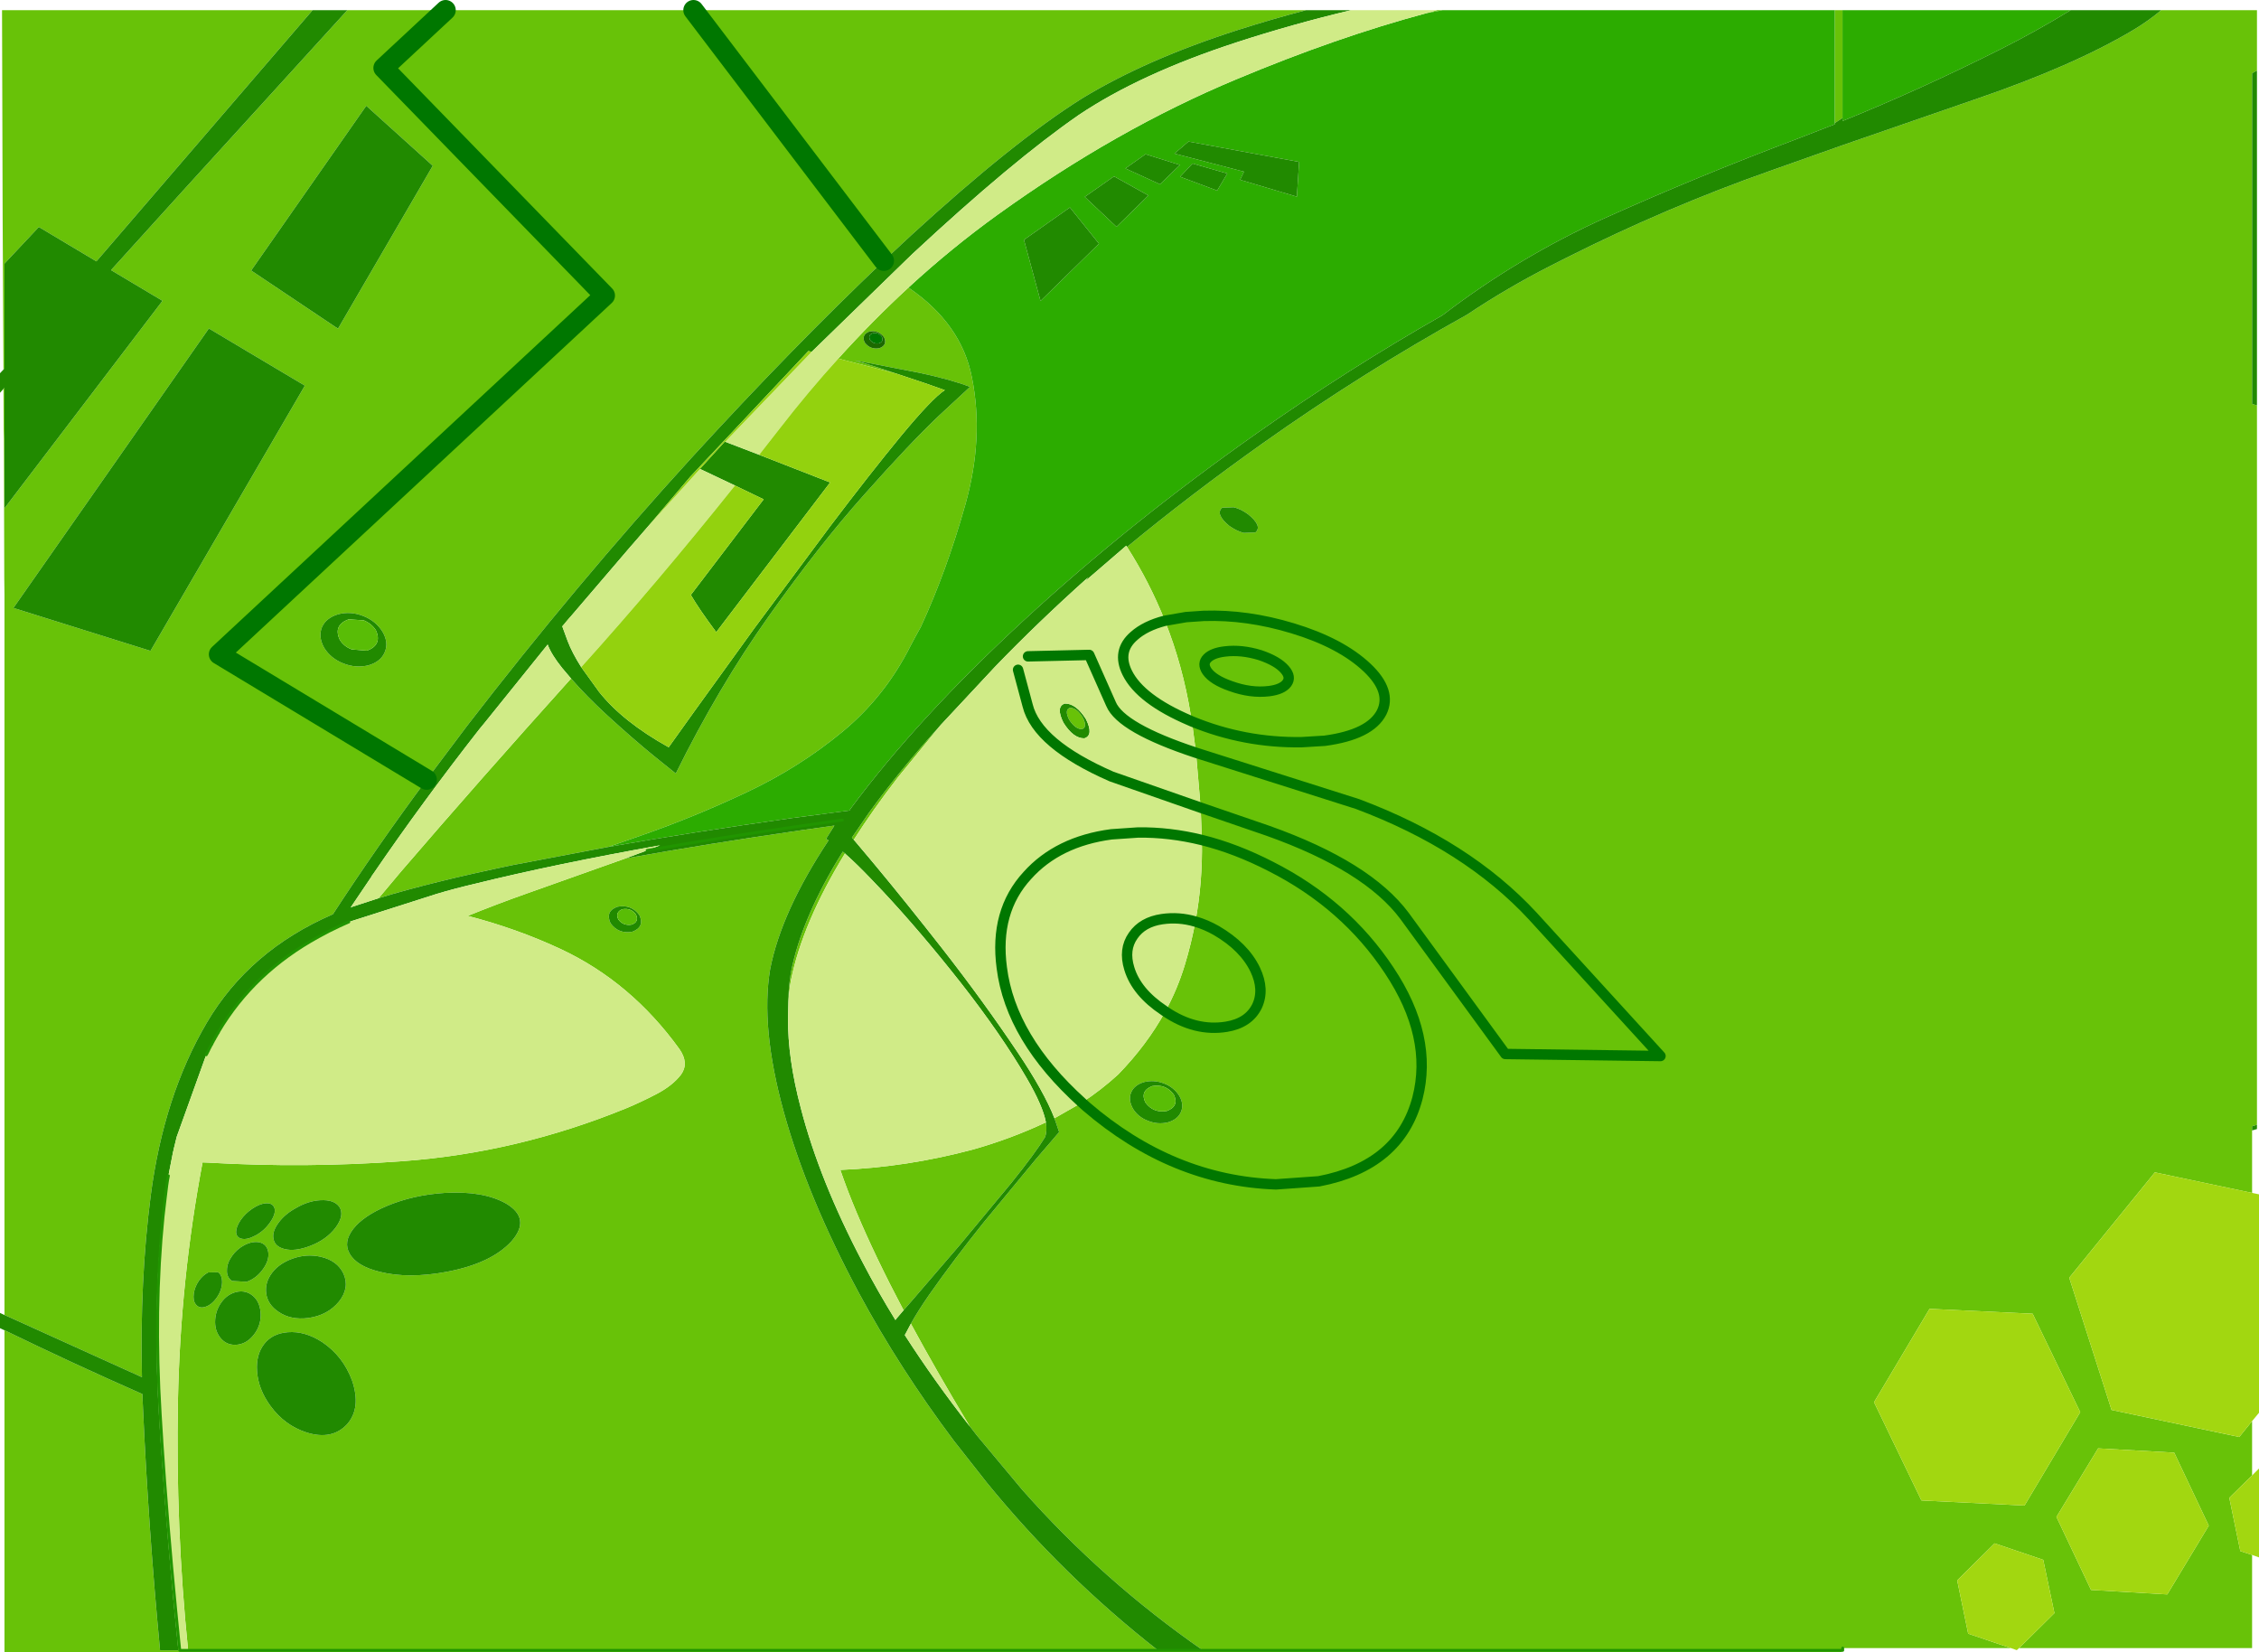
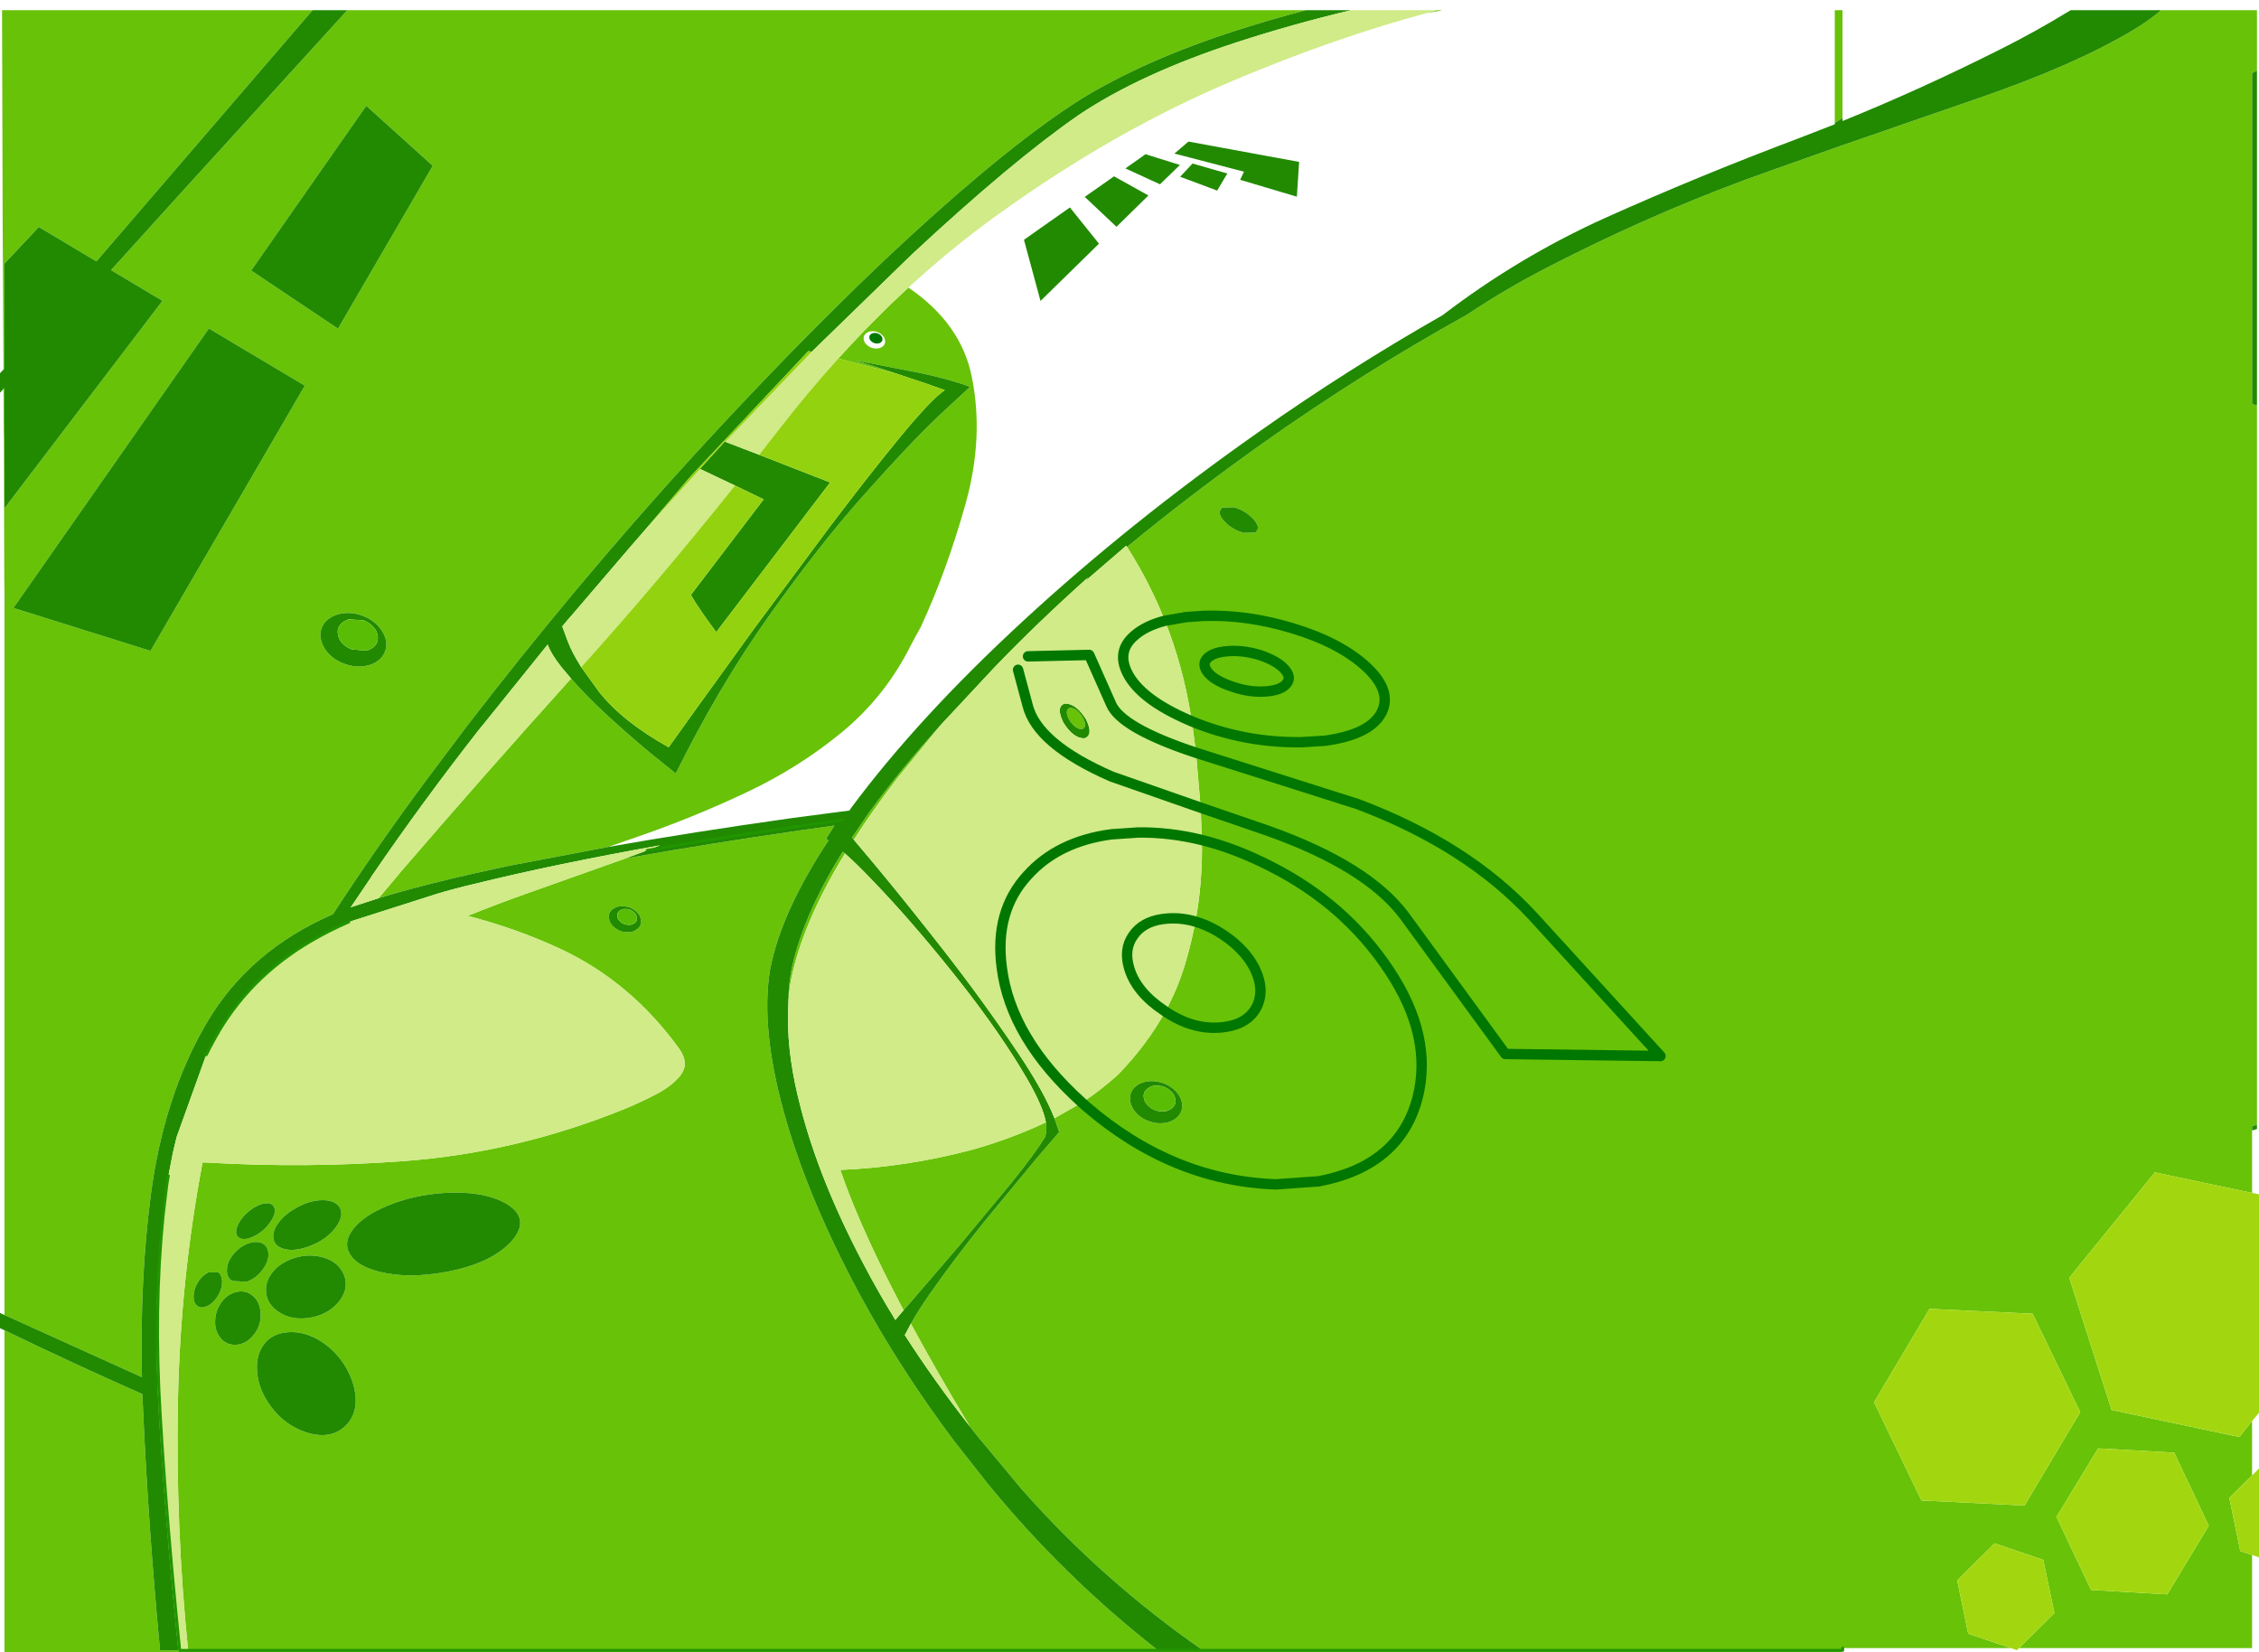
<svg xmlns="http://www.w3.org/2000/svg" height="406.15px" width="555.4px">
  <g transform="matrix(1.0, 0.0, 0.0, 1.0, 277.7, 204.3)">
    <path d="M253.65 -201.8 L277.2 -201.8 277.2 -186.95 276.0 -186.3 276.0 -105.0 276.5 -104.85 277.2 -104.65 277.2 72.2 276.0 72.55 276.0 73.6 276.0 88.95 252.1 83.9 231.05 109.8 241.45 142.3 272.85 148.95 276.0 145.05 276.0 158.4 270.4 163.9 273.1 177.0 276.0 177.95 276.0 200.85 218.7 200.85 227.4 192.25 224.65 179.15 212.7 175.1 203.5 184.2 206.2 197.3 216.7 200.85 175.35 200.85 175.35 201.4 175.1 201.4 18.05 201.4 175.1 201.4 175.1 201.85 -276.6 201.85 -276.6 122.7 Q-259.85 130.85 -242.7 138.4 L-242.5 142.8 Q-241.2 171.35 -238.35 201.4 L-233.85 201.4 Q-236.6 174.7 -238.25 149.3 L-238.55 144.7 Q-240.2 118.2 -237.8 95.25 L-237.45 92.35 -236.5 85.8 -236.3 84.75 -236.7 87.15 -236.5 85.8 -236.7 87.15 -237.2 91.25 -237.6 94.7 Q-239.9 117.4 -238.3 143.55 L-237.9 149.95 -237.9 150.1 Q-236.55 170.35 -234.5 191.45 L-233.7 199.5 -233.5 201.4 -231.45 201.4 Q-234.55 171.15 -233.95 140.0 -233.35 110.25 -227.9 81.45 L-226.6 81.5 Q-202.55 82.9 -178.75 81.15 -150.55 79.1 -123.75 68.15 -120.25 66.7 -116.3 64.65 -112.3 62.55 -110.25 59.85 -108.25 57.05 -110.65 53.6 -122.55 37.1 -139.85 29.0 -150.7 23.95 -162.7 20.85 -155.55 17.95 -148.2 15.35 L-124.0 6.75 Q-104.0 3.15 -80.4 -0.25 L-72.55 -1.35 -74.6 1.9 Q-74.3 2.05 -74.0 2.3 -85.6 19.8 -88.35 33.95 -90.75 48.2 -85.0 69.05 -79.25 89.85 -66.5 113.6 -56.6 131.95 -43.2 149.85 L-35.05 160.2 Q-16.4 183.1 7.0 201.4 L18.05 201.4 Q-6.65 184.25 -26.4 161.9 L-37.5 148.6 -39.35 146.2 Q-47.45 132.75 -53.75 121.1 -52.0 117.95 -49.15 113.85 -43.15 105.3 -35.85 96.2 L-23.05 80.7 -17.3 74.0 -18.45 70.6 -11.7 66.75 -10.65 67.7 Q10.55 85.95 36.0 86.85 L46.55 86.1 Q66.4 82.3 70.8 65.65 74.7 50.55 63.85 34.25 53.1 18.0 34.75 8.7 26.2 4.3 17.8 2.2 26.2 4.3 34.75 8.7 53.1 18.0 63.85 34.25 74.7 50.55 70.8 65.65 66.4 82.3 46.55 86.1 L36.0 86.85 Q10.55 85.95 -10.65 67.7 L-11.7 66.75 Q-6.95 63.65 -2.8 59.85 4.3 52.55 8.8 44.35 16.2 49.35 23.85 48.1 29.3 47.2 31.35 43.05 33.25 39.0 30.9 34.05 28.2 28.45 21.35 24.45 18.8 23.0 16.2 22.25 18.8 23.0 21.35 24.45 28.2 28.45 30.9 34.05 33.25 39.0 31.35 43.05 29.3 47.2 23.85 48.1 16.2 49.35 8.8 44.35 11.8 38.85 13.6 32.9 15.2 27.65 16.2 22.25 18.0 12.55 17.8 2.4 L17.8 2.2 17.5 -5.75 34.1 -0.05 Q58.55 8.65 67.65 20.9 L92.4 54.8 130.55 55.3 99.15 20.9 Q83.0 3.45 56.05 -6.65 L16.35 -19.25 56.05 -6.65 Q83.0 3.45 99.15 20.9 L130.55 55.3 92.4 54.8 67.65 20.9 Q58.55 8.65 34.1 -0.05 L17.5 -5.75 16.35 -19.25 15.35 -26.95 Q28.25 -21.65 42.3 -21.85 L48.0 -22.2 Q59.2 -23.7 62.0 -29.2 64.55 -34.35 58.45 -40.15 52.0 -46.25 40.1 -49.85 28.9 -53.25 18.25 -52.9 L13.9 -52.6 8.7 -51.7 13.9 -52.6 18.25 -52.9 Q28.9 -53.25 40.1 -49.85 52.0 -46.25 58.45 -40.15 64.55 -34.35 62.0 -29.2 59.2 -23.7 48.0 -22.2 L42.3 -21.85 Q28.25 -21.65 15.35 -26.95 L15.05 -28.6 Q13.1 -40.65 8.7 -51.7 4.95 -61.15 -0.6 -69.85 15.1 -82.8 32.65 -95.25 57.05 -112.55 83.0 -126.95 92.8 -133.5 103.5 -138.95 L107.15 -140.8 Q132.05 -153.35 157.65 -162.35 L175.3 -168.6 208.55 -180.1 Q232.05 -188.15 246.75 -196.9 250.65 -199.25 253.65 -201.8 M173.4 -201.8 L175.3 -201.8 175.3 -175.3 173.4 -174.05 173.4 -201.8 M-128.15 3.9 L-151.6 8.35 Q-171.55 12.5 -184.6 16.5 L-179.15 10.0 Q-159.9 -12.4 -137.3 -37.5 -133.45 -33.1 -128.45 -28.5 -121.95 -22.55 -116.9 -18.45 L-111.55 -14.15 Q-101.05 -35.4 -88.7 -52.8 -76.35 -70.25 -65.1 -82.85 -53.9 -95.45 -46.65 -102.3 L-39.2 -109.2 Q-44.1 -111.05 -51.65 -112.65 L-66.65 -115.55 -67.5 -115.7 -61.8 -113.95 -57.3 -112.45 -71.6 -116.15 Q-63.2 -125.45 -54.35 -133.6 -41.35 -124.75 -38.75 -111.55 -35.75 -96.65 -40.35 -80.3 -44.95 -63.95 -51.3 -50.2 L-52.6 -47.85 -53.85 -45.5 Q-60.1 -33.05 -70.65 -24.35 -81.25 -15.6 -94.1 -9.55 -107.0 -3.45 -120.25 1.15 L-128.15 3.9 M43.4 -201.8 Q34.85 -199.55 26.7 -196.95 4.1 -189.7 -11.6 -180.15 -28.5 -169.55 -53.8 -146.35 L-60.4 -140.2 Q-82.7 -119.05 -107.6 -91.85 -136.15 -60.55 -162.95 -25.75 L-172.8 -12.65 Q-185.15 4.0 -195.85 20.45 -216.4 29.35 -226.85 47.1 -237.45 65.1 -240.65 89.65 -243.35 110.5 -242.8 134.25 L-276.6 118.95 -276.6 -58.15 -276.65 -62.15 -276.75 -97.25 -276.75 -96.5 -276.8 -98.65 -276.85 -108.7 -276.75 -108.8 -276.6 -108.95 -276.6 -79.35 -237.75 -130.35 -250.4 -137.9 -232.6 -157.55 -192.3 -201.8 -168.15 -201.8 -183.4 -187.6 -129.0 -131.65 -223.85 -43.45 -172.8 -12.65 -223.85 -43.45 -129.0 -131.65 -183.4 -187.6 -168.15 -201.8 -107.2 -201.8 43.4 -201.8 M196.7 117.45 L183.05 140.4 194.7 164.55 220.05 165.8 233.75 142.85 222.05 118.65 196.7 117.45 M77.0 -201.8 L72.95 -201.05 75.65 -201.8 77.0 -201.8 M-171.3 -163.55 L-187.65 -178.3 -215.95 -137.8 -194.6 -123.5 -171.3 -163.55 M-61.5 -118.7 Q-59.45 -119.45 -60.35 -121.4 -61.7 -123.2 -63.95 -122.8 -66.0 -122.0 -65.1 -120.1 -63.75 -118.3 -61.5 -118.7 M-60.4 -140.2 L-107.2 -201.8 -60.4 -140.2 M-46.35 -26.15 L-56.9 -13.25 Q-63.05 -5.3 -67.8 2.15 L-68.25 1.6 -64.1 -4.45 Q-56.35 -15.15 -46.35 -26.15 M-83.9 43.75 Q-83.95 39.0 -83.25 34.8 -80.65 21.35 -70.5 5.05 L-69.95 5.5 Q-80.4 22.55 -83.25 36.75 -83.85 40.05 -83.9 43.75 M-20.55 71.6 Q-20.2 73.85 -20.8 75.3 -23.15 79.15 -29.05 86.5 L-41.8 101.85 -53.45 115.4 -55.55 117.8 Q-62.5 104.65 -67.05 93.85 -69.35 88.4 -71.1 83.3 -54.65 82.6 -38.55 78.3 -29.15 75.65 -20.55 71.6 M-183.1 -44.0 Q-182.1 -46.35 -183.65 -49.0 -185.3 -51.65 -188.35 -52.85 -191.45 -54.1 -194.55 -53.3 -197.55 -52.4 -198.55 -50.1 -199.5 -47.75 -198.0 -45.05 -196.35 -42.4 -193.25 -41.2 -190.2 -40.0 -187.1 -40.75 -184.05 -41.65 -183.1 -44.0 M-120.5 20.65 Q-122.5 17.95 -125.9 18.6 -128.95 19.7 -127.6 22.65 -125.65 25.35 -122.25 24.75 -119.15 23.6 -120.5 20.65 M7.0 201.4 L-231.45 201.4 7.0 201.4 M-192.35 145.8 Q-188.85 141.8 -191.15 135.05 -193.35 129.1 -198.45 125.65 -202.75 122.85 -206.95 123.2 -210.75 123.5 -212.75 126.1 -214.8 128.75 -214.5 132.8 -214.2 137.2 -211.25 141.25 -207.75 146.1 -202.3 147.85 -196.05 149.8 -192.35 145.8 M-195.2 97.5 Q-192.95 94.45 -194.25 92.4 -195.55 90.55 -198.95 90.75 -201.9 90.9 -204.9 92.65 -207.75 94.2 -209.3 96.4 -210.85 98.55 -210.45 100.3 -210.1 102.15 -207.75 102.75 -205.15 103.4 -201.5 102.0 -197.5 100.5 -195.2 97.5 M-194.35 115.65 Q-191.7 112.3 -193.25 108.8 -194.75 105.6 -198.85 104.65 -202.4 103.85 -205.9 105.15 -209.15 106.35 -210.85 108.65 -212.6 111.0 -212.25 113.65 -211.9 116.4 -209.2 118.2 -206.2 120.25 -201.9 119.7 -197.15 119.05 -194.35 115.65 M-190.85 97.8 Q-193.35 101.05 -191.75 103.85 -190.05 106.95 -184.3 108.35 -177.3 110.1 -167.9 108.35 -156.95 106.3 -151.95 100.85 -147.05 95.25 -153.3 91.55 -158.9 88.4 -168.35 88.95 -176.1 89.45 -182.55 92.15 -188.35 94.6 -190.85 97.8 M30.95 -73.4 Q32.75 -74.95 29.2 -77.85 27.45 -79.15 25.65 -79.6 L22.8 -79.5 Q21.0 -77.95 24.5 -75.05 26.3 -73.75 28.1 -73.3 L30.95 -73.4 M34.3 -34.4 Q29.8 -33.85 24.85 -35.65 20.55 -37.15 19.05 -39.3 17.8 -41.15 19.15 -42.5 20.45 -43.8 23.45 -44.15 27.55 -44.65 32.1 -43.25 36.4 -41.8 38.2 -39.7 39.8 -37.85 38.7 -36.35 37.55 -34.8 34.3 -34.4 37.55 -34.8 38.7 -36.35 39.8 -37.85 38.2 -39.7 36.4 -41.8 32.1 -43.25 27.55 -44.65 23.45 -44.15 20.45 -43.8 19.15 -42.5 17.8 -41.15 19.05 -39.3 20.55 -37.15 24.85 -35.65 29.8 -33.85 34.3 -34.4 M-11.5 -27.95 Q-10.25 -25.5 -11.7 -25.05 -13.35 -25.05 -14.85 -27.4 -16.05 -29.8 -14.65 -30.3 -12.95 -30.3 -11.5 -27.95 M0.4 64.25 Q-0.35 66.1 0.85 68.25 2.15 70.35 4.6 71.25 7.0 72.2 9.45 71.6 11.85 70.9 12.65 69.05 13.45 67.2 12.25 65.1 10.95 63.0 8.5 62.05 6.05 61.1 3.6 61.7 1.2 62.4 0.4 64.25 M265.35 170.75 L256.85 152.8 238.15 151.75 227.9 168.6 236.4 186.55 255.15 187.65 265.35 170.75 M-276.85 -113.45 L-277.05 -150.8 -277.2 -201.8 -200.85 -201.8 -254.0 -140.05 -268.15 -148.5 -276.6 -139.5 -276.6 -113.75 -276.85 -113.45 M-226.35 -123.55 L-274.4 -54.85 -240.7 -44.3 -202.75 -109.5 -226.35 -123.55 M-230.05 113.65 Q-230.3 115.4 -229.6 116.3 -228.8 117.4 -227.35 117.0 -225.75 116.55 -224.45 114.75 -223.2 113.0 -223.1 111.05 -223.05 109.15 -224.1 108.45 L-226.5 108.5 Q-227.8 109.15 -228.8 110.55 -229.8 112.0 -230.05 113.65 M-213.65 118.15 Q-213.95 115.25 -216.0 113.9 -217.75 112.75 -219.95 113.4 -222.0 114.05 -223.3 115.9 -224.65 117.8 -224.8 120.15 -224.95 122.65 -223.65 124.4 -222.2 126.35 -219.8 126.3 -217.1 126.2 -215.2 123.7 -213.35 121.25 -213.65 118.15 M-213.9 101.1 Q-215.6 100.75 -217.65 101.8 -219.5 102.8 -220.65 104.45 -221.9 106.2 -221.9 107.9 -222.0 109.7 -220.65 110.6 L-217.05 110.8 Q-214.65 109.95 -213.05 107.7 -211.45 105.5 -211.75 103.5 -212.05 101.55 -213.9 101.1 M-212.3 91.5 Q-213.85 91.6 -215.7 92.85 -217.45 94.05 -218.55 95.65 -219.65 97.3 -219.65 98.55 -219.6 99.9 -218.35 100.2 -217.0 100.55 -214.95 99.45 -212.75 98.3 -211.3 96.2 -209.85 94.15 -210.2 92.75 -210.6 91.4 -212.3 91.5" fill="#68c208" fill-rule="evenodd" stroke="none" />
-     <path d="M173.4 -201.8 L173.4 -174.05 173.4 -173.75 164.25 -170.2 Q139.7 -160.95 117.0 -150.75 95.7 -141.15 76.95 -126.8 53.75 -113.6 31.6 -98.0 -0.1 -75.7 -26.05 -51.75 -52.0 -27.85 -68.5 -5.6 L-68.85 -5.05 -82.95 -3.2 Q-107.5 0.25 -128.15 3.9 L-120.25 1.15 Q-107.0 -3.45 -94.1 -9.55 -81.25 -15.6 -70.65 -24.35 -60.1 -33.05 -53.85 -45.5 L-52.6 -47.85 -51.3 -50.2 Q-44.95 -63.95 -40.35 -80.3 -35.75 -96.65 -38.75 -111.55 -41.35 -124.75 -54.35 -133.6 -43.7 -143.4 -32.3 -151.6 -3.25 -172.5 26.25 -184.8 50.8 -195.1 72.95 -201.05 L77.0 -201.8 173.4 -201.8 M175.3 -175.3 L175.3 -201.8 231.4 -201.8 Q222.75 -196.5 214.05 -192.15 194.45 -182.3 175.3 -174.55 L175.3 -175.3 M27.2 -160.1 L41.15 -155.95 41.7 -164.5 14.5 -169.5 11.05 -166.55 28.15 -162.1 27.2 -160.1 M-0.25 -162.55 L7.5 -159.0 12.4 -163.75 4.55 -166.2 3.95 -166.4 -1.0 -162.9 -0.25 -162.55 M-3.2 -148.55 L4.65 -156.25 -3.8 -160.95 -11.0 -155.9 -3.2 -148.55 M-7.75 -144.7 L-14.65 -153.3 -25.95 -145.35 -21.9 -130.4 -21.9 -130.3 -7.5 -144.4 -7.75 -144.7 M12.45 -160.85 L21.55 -157.45 24.05 -161.65 15.5 -164.1 12.45 -160.85" fill="#2cac00" fill-rule="evenodd" stroke="none" />
    <path d="M253.65 -201.8 Q250.65 -199.25 246.75 -196.9 232.05 -188.15 208.55 -180.1 L175.3 -168.6 157.65 -162.35 Q132.05 -153.35 107.15 -140.8 L103.5 -138.95 Q92.8 -133.5 83.0 -126.95 57.05 -112.55 32.65 -95.25 15.1 -82.8 -0.6 -69.85 L-0.8 -70.15 -10.9 -61.45 -10.15 -62.4 Q-22.55 -51.3 -33.1 -40.35 L-46.35 -26.15 Q-56.35 -15.15 -64.1 -4.45 L-68.25 1.6 -67.8 2.15 -67.6 2.35 -63.85 6.8 -62.1 8.9 Q-55.15 17.25 -46.1 28.8 -35.95 41.8 -27.6 54.25 -21.05 63.95 -18.45 70.6 L-17.3 74.0 -23.05 80.7 -35.85 96.2 Q-43.15 105.3 -49.15 113.85 -52.0 117.95 -53.75 121.1 L-55.05 123.55 -55.25 123.9 Q-48.05 135.1 -39.3 146.3 L-39.35 146.2 -37.5 148.6 -26.4 161.9 Q-6.65 184.25 18.05 201.4 L7.0 201.4 Q-16.4 183.1 -35.05 160.2 L-43.2 149.85 Q-56.6 131.95 -66.5 113.6 -79.25 89.85 -85.0 69.05 -90.75 48.2 -88.35 33.95 -85.6 19.8 -74.0 2.3 -74.3 2.05 -74.6 1.9 L-72.55 -1.35 -80.4 -0.25 Q-104.0 3.15 -124.0 6.75 L-118.6 4.75 -115.4 3.5 Q-141.45 8.15 -161.1 13.0 -166.0 14.15 -170.35 15.45 L-191.95 22.35 -192.1 22.4 -194.2 23.35 Q-196.9 24.6 -199.4 26.0 -215.25 34.7 -223.9 49.25 L-224.0 49.5 -224.3 49.95 -224.4 50.15 -224.55 50.4 -224.65 50.6 -224.8 50.8 -224.9 51.05 -225.15 51.45 -225.25 51.65 -225.35 51.85 -225.5 52.1 -225.65 52.45 -225.8 52.65 -225.9 52.85 -226.0 53.05 -226.1 53.25 -226.2 53.4 -226.4 53.85 -226.6 54.25 -226.7 54.45 -226.8 54.65 -226.9 54.8 -227.0 55.0 -234.25 75.15 -234.95 78.0 -235.1 78.7 -235.15 78.85 -236.3 84.75 -236.5 85.8 -237.45 92.35 -237.8 95.25 Q-240.2 118.2 -238.55 144.7 L-238.25 149.3 Q-236.6 174.7 -233.85 201.4 L-238.35 201.4 Q-241.2 171.35 -242.5 142.8 L-242.7 138.4 Q-259.85 130.85 -276.6 122.7 L-276.75 122.65 -277.7 122.2 -277.7 118.45 -276.75 118.9 -276.6 118.95 -242.8 134.25 Q-243.35 110.5 -240.65 89.65 -237.45 65.1 -226.85 47.1 -216.4 29.35 -195.85 20.45 -185.15 4.0 -172.8 -12.65 L-162.95 -25.75 Q-136.15 -60.55 -107.6 -91.85 -82.7 -119.05 -60.4 -140.2 L-53.8 -146.35 Q-28.5 -169.55 -11.6 -180.15 4.1 -189.7 26.7 -196.95 34.85 -199.55 43.4 -201.8 L54.5 -201.8 Q40.0 -198.35 26.35 -193.9 2.6 -186.15 -12.45 -176.05 -28.8 -164.75 -53.35 -141.9 L-54.85 -140.45 -78.15 -117.8 -78.95 -118.0 -108.0 -87.1 -118.45 -74.8 -122.35 -70.3 -122.75 -69.85 -137.3 -52.85 -137.65 -52.5 -139.45 -50.35 -139.45 -50.3 -138.15 -46.75 Q-137.05 -43.85 -134.8 -40.3 L-130.4 -34.2 Q-124.6 -26.9 -113.3 -20.6 L-107.15 -29.2 -92.2 -49.9 -73.5 -75.05 Q-63.85 -87.8 -56.2 -97.1 -48.5 -106.4 -45.4 -108.4 L-50.4 -110.15 -57.3 -112.45 -61.8 -113.95 -67.5 -115.7 -66.65 -115.55 -51.65 -112.65 Q-44.1 -111.05 -39.2 -109.2 L-46.65 -102.3 Q-53.9 -95.45 -65.1 -82.85 -76.35 -70.25 -88.7 -52.8 -101.05 -35.4 -111.55 -14.15 L-116.9 -18.45 Q-121.95 -22.55 -128.45 -28.5 -133.45 -33.1 -137.3 -37.5 L-139.5 -40.1 Q-142.15 -43.4 -143.05 -45.85 L-158.6 -26.55 -159.8 -25.1 Q-173.85 -7.15 -185.95 10.55 L-186.25 10.95 -186.4 11.25 -191.5 18.8 -191.2 18.65 -184.6 16.5 Q-171.55 12.5 -151.6 8.35 L-128.15 3.9 Q-107.5 0.25 -82.95 -3.2 L-68.85 -5.05 -68.5 -5.6 Q-52.0 -27.85 -26.05 -51.75 -0.1 -75.7 31.6 -98.0 53.75 -113.6 76.95 -126.8 95.7 -141.15 117.0 -150.75 139.7 -160.95 164.25 -170.2 L173.4 -173.75 173.4 -174.05 175.3 -175.3 175.3 -174.55 Q194.45 -182.3 214.05 -192.15 222.75 -196.5 231.4 -201.8 L253.65 -201.8 M276.0 73.6 L276.0 72.55 277.2 72.2 277.2 73.25 276.0 73.6 M277.2 -104.65 L276.5 -104.85 276.0 -105.0 276.0 -186.3 277.2 -186.95 277.2 -104.65 M-70.6 -2.7 L-71.8 -2.55 -80.15 -1.35 Q-100.75 1.6 -118.6 4.75 -100.75 1.6 -80.15 -1.35 L-71.8 -2.55 -70.6 -2.7 M12.45 -160.85 L15.5 -164.1 24.05 -161.65 21.55 -157.45 12.45 -160.85 M-7.75 -144.7 L-7.5 -144.4 -21.9 -130.3 -21.9 -130.4 -25.95 -145.35 -14.65 -153.3 -7.75 -144.7 M-3.2 -148.55 L-11.0 -155.9 -3.8 -160.95 4.65 -156.25 -3.2 -148.55 M-0.25 -162.55 L-1.0 -162.9 3.95 -166.4 4.55 -166.2 12.4 -163.75 7.5 -159.0 -0.25 -162.55 M27.2 -160.1 L28.15 -162.1 11.05 -166.55 14.5 -169.5 41.7 -164.5 41.15 -155.95 27.2 -160.1 M-192.3 -201.8 L-232.6 -157.55 -250.4 -137.9 -237.75 -130.35 -276.6 -79.35 -276.6 -108.95 -276.75 -108.8 -276.85 -108.7 -277.7 -107.75 -277.7 -112.55 -276.85 -113.45 -276.6 -113.75 -276.6 -139.5 -268.15 -148.5 -254.0 -140.05 -200.85 -201.8 -192.3 -201.8 M-171.3 -163.55 L-194.6 -123.5 -215.95 -137.8 -187.65 -178.3 -171.3 -163.55 M-97.0 -84.95 L-105.55 -89.0 -105.6 -89.05 -99.5 -95.75 -99.4 -95.7 -91.05 -92.5 -73.6 -85.7 -101.6 -48.9 Q-105.75 -54.45 -107.85 -58.05 L-89.95 -81.55 -97.0 -84.95 M-69.95 5.5 L-70.5 5.05 Q-80.65 21.35 -83.25 34.8 -83.95 39.0 -83.9 43.75 L-83.95 46.0 Q-84.05 55.85 -80.8 68.15 -76.2 85.9 -65.6 106.05 -61.9 113.15 -57.55 120.2 L-57.3 119.85 -55.55 117.8 -53.45 115.4 -41.8 101.85 -29.05 86.5 Q-23.15 79.15 -20.8 75.3 -20.2 73.85 -20.55 71.6 -21.3 67.55 -25.3 60.7 -31.5 50.05 -41.4 37.4 -51.35 24.75 -60.7 14.75 L-63.7 11.6 Q-67.05 8.1 -69.7 5.75 L-69.95 5.5 M-183.1 -44.0 Q-184.05 -41.65 -187.1 -40.75 -190.2 -40.0 -193.25 -41.2 -196.35 -42.4 -198.0 -45.05 -199.5 -47.75 -198.55 -50.1 -197.55 -52.4 -194.55 -53.3 -191.45 -54.1 -188.35 -52.85 -185.3 -51.65 -183.65 -49.0 -182.1 -46.35 -183.1 -44.0 M-191.2 -44.65 L-187.45 -44.35 Q-183.65 -45.8 -185.3 -49.4 -186.35 -51.0 -188.25 -51.8 L-192.0 -52.05 Q-195.85 -50.6 -194.15 -47.0 -193.1 -45.35 -191.2 -44.65 M-122.4 23.0 Q-120.5 22.3 -121.35 20.5 -122.55 18.85 -124.65 19.2 -126.5 19.9 -125.7 21.7 -124.5 23.35 -122.4 23.0 M-120.5 20.65 Q-119.15 23.6 -122.25 24.75 -125.65 25.35 -127.6 22.65 -128.95 19.7 -125.9 18.6 -122.5 17.95 -120.5 20.65 M-190.85 97.8 Q-188.35 94.6 -182.55 92.15 -176.1 89.45 -168.35 88.95 -158.9 88.4 -153.3 91.55 -147.05 95.25 -151.95 100.85 -156.95 106.3 -167.9 108.35 -177.3 110.1 -184.3 108.35 -190.05 106.95 -191.75 103.85 -193.35 101.05 -190.85 97.8 M-194.35 115.65 Q-197.15 119.05 -201.9 119.7 -206.2 120.25 -209.2 118.2 -211.9 116.4 -212.25 113.65 -212.6 111.0 -210.85 108.65 -209.15 106.35 -205.9 105.15 -202.4 103.85 -198.85 104.65 -194.75 105.6 -193.25 108.8 -191.7 112.3 -194.35 115.65 M-195.2 97.5 Q-197.5 100.5 -201.5 102.0 -205.15 103.4 -207.75 102.75 -210.1 102.15 -210.45 100.3 -210.85 98.55 -209.3 96.4 -207.75 94.2 -204.9 92.65 -201.9 90.9 -198.95 90.75 -195.55 90.55 -194.25 92.4 -192.95 94.45 -195.2 97.5 M-192.35 145.8 Q-196.05 149.8 -202.3 147.85 -207.75 146.1 -211.25 141.25 -214.2 137.2 -214.5 132.8 -214.8 128.75 -212.75 126.1 -210.75 123.5 -206.95 123.2 -202.75 122.85 -198.45 125.65 -193.35 129.1 -191.15 135.05 -188.85 141.8 -192.35 145.8 M30.95 -73.4 L28.1 -73.3 Q26.3 -73.75 24.5 -75.05 21.0 -77.95 22.8 -79.5 L25.65 -79.6 Q27.45 -79.15 29.2 -77.85 32.75 -74.95 30.95 -73.4 M-10.7 -27.5 Q-8.75 -23.55 -11.1 -22.8 -13.8 -22.75 -16.25 -26.65 -18.2 -30.6 -15.9 -31.35 -13.15 -31.4 -10.7 -27.5 M-11.5 -27.95 Q-12.95 -30.3 -14.65 -30.3 -16.05 -29.8 -14.85 -27.4 -13.35 -25.05 -11.7 -25.05 -10.25 -25.5 -11.5 -27.95 M0.4 64.25 Q1.2 62.4 3.6 61.7 6.05 61.1 8.5 62.05 10.95 63.0 12.25 65.1 13.45 67.2 12.65 69.05 11.85 70.9 9.45 71.6 7.0 72.2 4.6 71.25 2.15 70.35 0.85 68.25 -0.35 66.1 0.4 64.25 M9.2 68.8 Q12.25 67.65 10.9 64.8 8.95 62.1 5.55 62.7 2.55 63.9 3.9 66.7 5.85 69.4 9.2 68.8 M-226.35 -123.55 L-202.75 -109.5 -240.7 -44.3 -274.4 -54.85 -226.35 -123.55 M-212.3 91.5 Q-210.6 91.4 -210.2 92.75 -209.85 94.15 -211.3 96.2 -212.75 98.3 -214.95 99.45 -217.0 100.55 -218.35 100.2 -219.6 99.9 -219.65 98.55 -219.65 97.3 -218.55 95.65 -217.45 94.05 -215.7 92.85 -213.85 91.6 -212.3 91.5 M-213.9 101.1 Q-212.05 101.55 -211.75 103.5 -211.45 105.5 -213.05 107.7 -214.65 109.95 -217.05 110.8 L-220.65 110.6 Q-222.0 109.7 -221.9 107.9 -221.9 106.2 -220.65 104.45 -219.5 102.8 -217.65 101.8 -215.6 100.75 -213.9 101.1 M-213.65 118.15 Q-213.35 121.25 -215.2 123.7 -217.1 126.2 -219.8 126.3 -222.2 126.35 -223.65 124.4 -224.95 122.65 -224.8 120.15 -224.65 117.8 -223.3 115.9 -222.0 114.05 -219.95 113.4 -217.75 112.75 -216.0 113.9 -213.95 115.25 -213.65 118.15 M-230.05 113.65 Q-229.8 112.0 -228.8 110.55 -227.8 109.15 -226.5 108.5 L-224.1 108.45 Q-223.05 109.15 -223.1 111.05 -223.2 113.0 -224.45 114.75 -225.75 116.55 -227.35 117.0 -228.8 117.4 -229.6 116.3 -230.3 115.4 -230.05 113.65" fill="#218a00" fill-rule="evenodd" stroke="none" />
    <path d="M216.7 200.85 L206.2 197.3 203.5 184.2 212.7 175.1 224.65 179.15 227.4 192.25 218.7 200.85 218.15 201.35 216.7 200.85 M276.0 177.95 L273.1 177.0 270.4 163.9 276.0 158.4 277.7 156.7 277.7 178.55 276.0 177.95 M276.0 145.05 L272.85 148.95 241.45 142.3 231.05 109.8 252.1 83.9 276.0 88.95 277.7 89.3 277.7 143.0 276.0 145.05 M196.7 117.45 L222.05 118.65 233.75 142.85 220.05 165.8 194.7 164.55 183.05 140.4 196.7 117.45 M265.35 170.75 L255.15 187.65 236.4 186.55 227.9 168.6 238.15 151.75 256.85 152.8 265.35 170.75" fill="#a2d710" fill-rule="evenodd" stroke="none" />
    <path d="M-0.6 -69.85 Q4.95 -61.15 8.7 -51.7 3.9 -50.45 1.15 -48.0 -3.2 -44.25 -0.55 -38.9 2.7 -32.35 14.9 -27.15 L15.35 -26.95 16.35 -19.25 Q-2.1 -25.35 -4.55 -31.25 L-9.9 -43.3 -24.95 -42.95 -9.9 -43.3 -4.55 -31.25 Q-2.1 -25.35 16.35 -19.25 L17.5 -5.75 17.8 2.2 Q9.85 0.25 2.1 0.35 L-4.45 0.8 Q-17.6 2.55 -25.1 10.9 -33.25 19.75 -31.4 33.6 -29.2 50.95 -11.7 66.75 -29.2 50.95 -31.4 33.6 -33.25 19.75 -25.1 10.9 -17.6 2.55 -4.45 0.8 L2.1 0.35 Q9.85 0.25 17.8 2.2 L17.8 2.4 Q18.0 12.55 16.2 22.25 12.15 21.05 8.0 21.65 3.2 22.35 0.9 25.7 -1.5 29.1 -0.05 33.8 1.7 39.6 8.45 44.1 L8.8 44.35 8.45 44.1 Q1.7 39.6 -0.05 33.8 -1.5 29.1 0.9 25.7 3.2 22.35 8.0 21.65 12.15 21.05 16.2 22.25 15.2 27.65 13.6 32.9 11.8 38.85 8.8 44.35 4.3 52.55 -2.8 59.85 -6.95 63.65 -11.7 66.75 L-18.45 70.6 Q-21.05 63.95 -27.6 54.25 -35.95 41.8 -46.1 28.8 -55.15 17.25 -62.1 8.9 L-63.85 6.8 -67.6 2.35 -67.8 2.15 Q-63.05 -5.3 -56.9 -13.25 L-46.35 -26.15 -33.1 -40.35 Q-22.55 -51.3 -10.15 -62.4 L-10.9 -61.45 -0.8 -70.15 -0.6 -69.85 M-53.75 121.1 Q-47.45 132.75 -39.35 146.2 L-39.3 146.3 Q-48.05 135.1 -55.25 123.9 L-55.05 123.55 -53.75 121.1 M-184.6 16.5 L-191.2 18.65 -191.5 18.8 -186.4 11.25 -186.25 10.95 -185.95 10.55 Q-173.85 -7.15 -159.8 -25.1 L-158.6 -26.55 -143.05 -45.85 Q-142.15 -43.4 -139.5 -40.1 L-137.3 -37.5 Q-159.9 -12.4 -179.15 10.0 L-184.6 16.5 M-134.8 -40.3 Q-137.05 -43.85 -138.15 -46.75 L-139.45 -50.3 -137.3 -52.85 -122.75 -69.85 -122.35 -70.3 -118.45 -74.8 -105.8 -88.8 -105.55 -89.0 -97.0 -84.95 Q-116.1 -61.05 -134.8 -40.3 M-78.15 -117.8 L-54.85 -140.45 -53.35 -141.9 Q-28.8 -164.75 -12.45 -176.05 2.6 -186.15 26.35 -193.9 40.0 -198.35 54.5 -201.8 L75.65 -201.8 72.95 -201.05 Q50.8 -195.1 26.25 -184.8 -3.25 -172.5 -32.3 -151.6 -43.7 -143.4 -54.35 -133.6 -63.2 -125.45 -71.6 -116.15 -79.05 -107.95 -86.05 -98.9 L-91.05 -92.5 -99.4 -95.7 -78.15 -117.8 M-236.3 84.75 L-235.15 78.85 -235.1 78.7 -234.95 78.0 -234.25 75.15 -227.0 55.0 -226.9 54.8 -226.8 54.65 -226.7 54.45 -226.6 54.25 -226.4 53.85 -226.2 53.4 -226.1 53.25 -226.0 53.05 -225.9 52.85 -225.8 52.65 -225.65 52.45 -225.5 52.1 -225.35 51.85 -225.25 51.65 -225.15 51.45 -224.9 51.05 -224.8 50.8 -224.65 50.6 -224.55 50.4 -224.4 50.15 -224.3 49.95 -224.0 49.5 -223.9 49.25 Q-215.25 34.7 -199.4 26.0 -196.9 24.6 -194.2 23.35 L-192.1 22.4 -191.95 22.35 -170.35 15.45 Q-166.0 14.15 -161.1 13.0 -141.45 8.15 -115.4 3.5 L-118.6 4.75 -124.0 6.75 -148.2 15.35 Q-155.55 17.95 -162.7 20.85 -150.7 23.95 -139.85 29.0 -122.55 37.1 -110.65 53.6 -108.25 57.05 -110.25 59.85 -112.3 62.55 -116.3 64.65 -120.25 66.7 -123.75 68.15 -150.55 79.1 -178.75 81.15 -202.55 82.9 -226.6 81.5 L-227.9 81.45 Q-233.35 110.25 -233.95 140.0 -234.55 171.15 -231.45 201.4 L-233.5 201.4 -233.7 199.5 -234.5 191.45 Q-236.55 170.35 -237.9 150.1 L-237.9 149.95 -238.3 143.55 Q-239.9 117.4 -237.6 94.7 L-237.2 91.25 -236.7 87.15 -236.3 84.75 M-27.4 -39.65 L-25.05 -30.9 Q-22.7 -21.4 -4.4 -13.4 L17.5 -5.75 -4.4 -13.4 Q-22.7 -21.4 -25.05 -30.9 L-27.4 -39.65 M-69.95 5.5 L-69.7 5.75 Q-67.05 8.1 -63.7 11.6 L-60.7 14.75 Q-51.35 24.75 -41.4 37.4 -31.5 50.05 -25.3 60.7 -21.3 67.55 -20.55 71.6 -29.15 75.65 -38.55 78.3 -54.65 82.6 -71.1 83.3 -69.35 88.4 -67.05 93.85 -62.5 104.65 -55.55 117.8 L-57.3 119.85 -57.55 120.2 Q-61.9 113.15 -65.6 106.05 -76.2 85.9 -80.8 68.15 -84.05 55.85 -83.95 46.0 L-83.9 43.75 Q-83.85 40.05 -83.25 36.75 -80.4 22.55 -69.95 5.5 M-10.7 -27.5 Q-13.15 -31.4 -15.9 -31.35 -18.2 -30.6 -16.25 -26.65 -13.8 -22.75 -11.1 -22.8 -8.75 -23.55 -10.7 -27.5 M15.35 -26.95 L14.9 -27.15 Q2.7 -32.35 -0.55 -38.9 -3.2 -44.25 1.15 -48.0 3.9 -50.45 8.7 -51.7 13.1 -40.65 15.05 -28.6 L15.35 -26.95" fill="#d0eb87" fill-rule="evenodd" stroke="none" />
    <path d="M-57.3 -112.45 L-50.4 -110.15 -45.4 -108.4 Q-48.5 -106.4 -56.2 -97.1 -63.85 -87.8 -73.5 -75.05 L-92.2 -49.9 -107.15 -29.2 -113.3 -20.6 Q-124.6 -26.9 -130.4 -34.2 L-134.8 -40.3 Q-116.1 -61.05 -97.0 -84.95 L-89.95 -81.55 -107.85 -58.05 Q-105.75 -54.45 -101.6 -48.9 L-73.6 -85.7 -91.05 -92.5 -86.05 -98.9 Q-79.05 -107.95 -71.6 -116.15 L-57.3 -112.45 M-139.45 -50.3 L-139.45 -50.35 -137.65 -52.5 -137.3 -52.85 -139.45 -50.3 M-118.45 -74.8 L-108.0 -87.1 -78.95 -118.0 -78.15 -117.8 -99.4 -95.7 -99.5 -95.75 -105.6 -89.05 -105.55 -89.0 -105.8 -88.8 -118.45 -74.8" fill="#93d20e" fill-rule="evenodd" stroke="none" />
-     <path d="M-61.5 -118.7 Q-63.75 -118.3 -65.1 -120.1 -66.0 -122.0 -63.95 -122.8 -61.7 -123.2 -60.35 -121.4 -59.45 -119.45 -61.5 -118.7 M-61.6 -119.9 Q-60.35 -120.35 -60.9 -121.55 -61.7 -122.65 -63.1 -122.4 -64.35 -121.95 -63.8 -120.75 -62.95 -119.65 -61.6 -119.9" fill="#1b6900" fill-rule="evenodd" stroke="none" />
    <path d="M-61.6 -119.9 Q-62.95 -119.65 -63.8 -120.75 -64.35 -121.95 -63.1 -122.4 -61.7 -122.65 -60.9 -121.55 -60.35 -120.35 -61.6 -119.9" fill="#007700" fill-rule="evenodd" stroke="none" />
    <path d="M-191.2 -44.65 Q-193.1 -45.35 -194.15 -47.0 -195.85 -50.6 -192.0 -52.05 L-188.25 -51.8 Q-186.35 -51.0 -185.3 -49.4 -183.65 -45.8 -187.45 -44.35 L-191.2 -44.65 M-122.4 23.0 Q-124.5 23.35 -125.7 21.7 -126.5 19.9 -124.65 19.2 -122.55 18.85 -121.35 20.5 -120.5 22.3 -122.4 23.0 M9.2 68.8 Q5.85 69.4 3.9 66.7 2.55 63.9 5.55 62.7 8.95 62.1 10.9 64.8 12.25 67.65 9.2 68.8" fill="#59bd06" fill-rule="evenodd" stroke="none" />
-     <path d="M-172.8 -12.65 L-223.85 -43.45 -129.0 -131.65 -183.4 -187.6 -168.15 -201.8 M-107.2 -201.8 L-60.4 -140.2" fill="none" stroke="#007700" stroke-linecap="round" stroke-linejoin="round" stroke-width="5.0" />
    <path d="M8.7 -51.7 L13.9 -52.6 18.25 -52.9 Q28.9 -53.25 40.1 -49.85 52.0 -46.25 58.45 -40.15 64.55 -34.35 62.0 -29.2 59.2 -23.7 48.0 -22.2 L42.3 -21.85 Q28.25 -21.65 15.35 -26.95 L14.9 -27.15 Q2.7 -32.35 -0.55 -38.9 -3.2 -44.25 1.15 -48.0 3.9 -50.45 8.7 -51.7 M16.35 -19.25 L56.05 -6.65 Q83.0 3.45 99.15 20.9 L130.55 55.3 92.4 54.8 67.65 20.9 Q58.55 8.65 34.1 -0.05 L17.5 -5.75 -4.4 -13.4 Q-22.7 -21.4 -25.05 -30.9 L-27.4 -39.65 M17.8 2.2 Q26.2 4.3 34.75 8.7 53.1 18.0 63.85 34.25 74.7 50.55 70.8 65.65 66.4 82.3 46.55 86.1 L36.0 86.85 Q10.55 85.95 -10.65 67.7 L-11.7 66.75 Q-29.2 50.95 -31.4 33.6 -33.25 19.75 -25.1 10.9 -17.6 2.55 -4.45 0.8 L2.1 0.35 Q9.85 0.25 17.8 2.2 M16.2 22.25 Q18.8 23.0 21.35 24.45 28.2 28.45 30.9 34.05 33.25 39.0 31.35 43.05 29.3 47.2 23.85 48.1 16.2 49.35 8.8 44.35 L8.45 44.1 Q1.7 39.6 -0.05 33.8 -1.5 29.1 0.9 25.7 3.2 22.35 8.0 21.65 12.15 21.05 16.2 22.25 M34.3 -34.4 Q37.55 -34.8 38.7 -36.35 39.8 -37.85 38.2 -39.7 36.4 -41.8 32.1 -43.25 27.55 -44.65 23.45 -44.15 20.45 -43.8 19.15 -42.5 17.8 -41.15 19.05 -39.3 20.55 -37.15 24.85 -35.65 29.8 -33.85 34.3 -34.4 M-24.95 -42.95 L-9.9 -43.3 -4.55 -31.25 Q-2.1 -25.35 16.35 -19.25" fill="none" stroke="#007700" stroke-linecap="round" stroke-linejoin="round" stroke-width="2.55" />
    <path d="M18.05 201.4 L175.1 201.4 175.35 201.4 175.35 200.85 M-236.5 85.8 L-236.3 84.75 M-227.0 55.0 L-226.9 54.8 -226.8 54.65 -226.7 54.45 -226.6 54.25 -226.4 53.85 -226.2 53.4 -226.1 53.25 -226.0 53.05 -225.9 52.85 -225.8 52.65 -225.65 52.45 -225.5 52.1 -225.35 51.85 -225.25 51.65 -225.15 51.45 -224.9 51.05 -224.8 50.8 -224.65 50.6 -224.55 50.4 -224.4 50.15 -224.3 49.95 -224.0 49.5 -223.9 49.25 Q-215.25 34.7 -199.4 26.0 -196.9 24.6 -194.2 23.35 L-192.1 22.4 -191.95 22.35 M-118.6 4.75 Q-100.75 1.6 -80.15 -1.35 L-71.8 -2.55 -70.6 -2.7 M7.0 201.4 L18.05 201.4 M-231.45 201.4 L7.0 201.4 M-236.5 85.8 L-236.7 87.15 -237.2 91.25 -237.6 94.7 Q-239.9 117.4 -238.3 143.55 L-237.9 149.95 -237.9 150.1 Q-236.55 170.35 -234.5 191.45 L-233.7 199.5 -233.5 201.4 -231.45 201.4" fill="none" stroke="#219500" stroke-linecap="round" stroke-linejoin="round" stroke-width="0.7" />
  </g>
</svg>